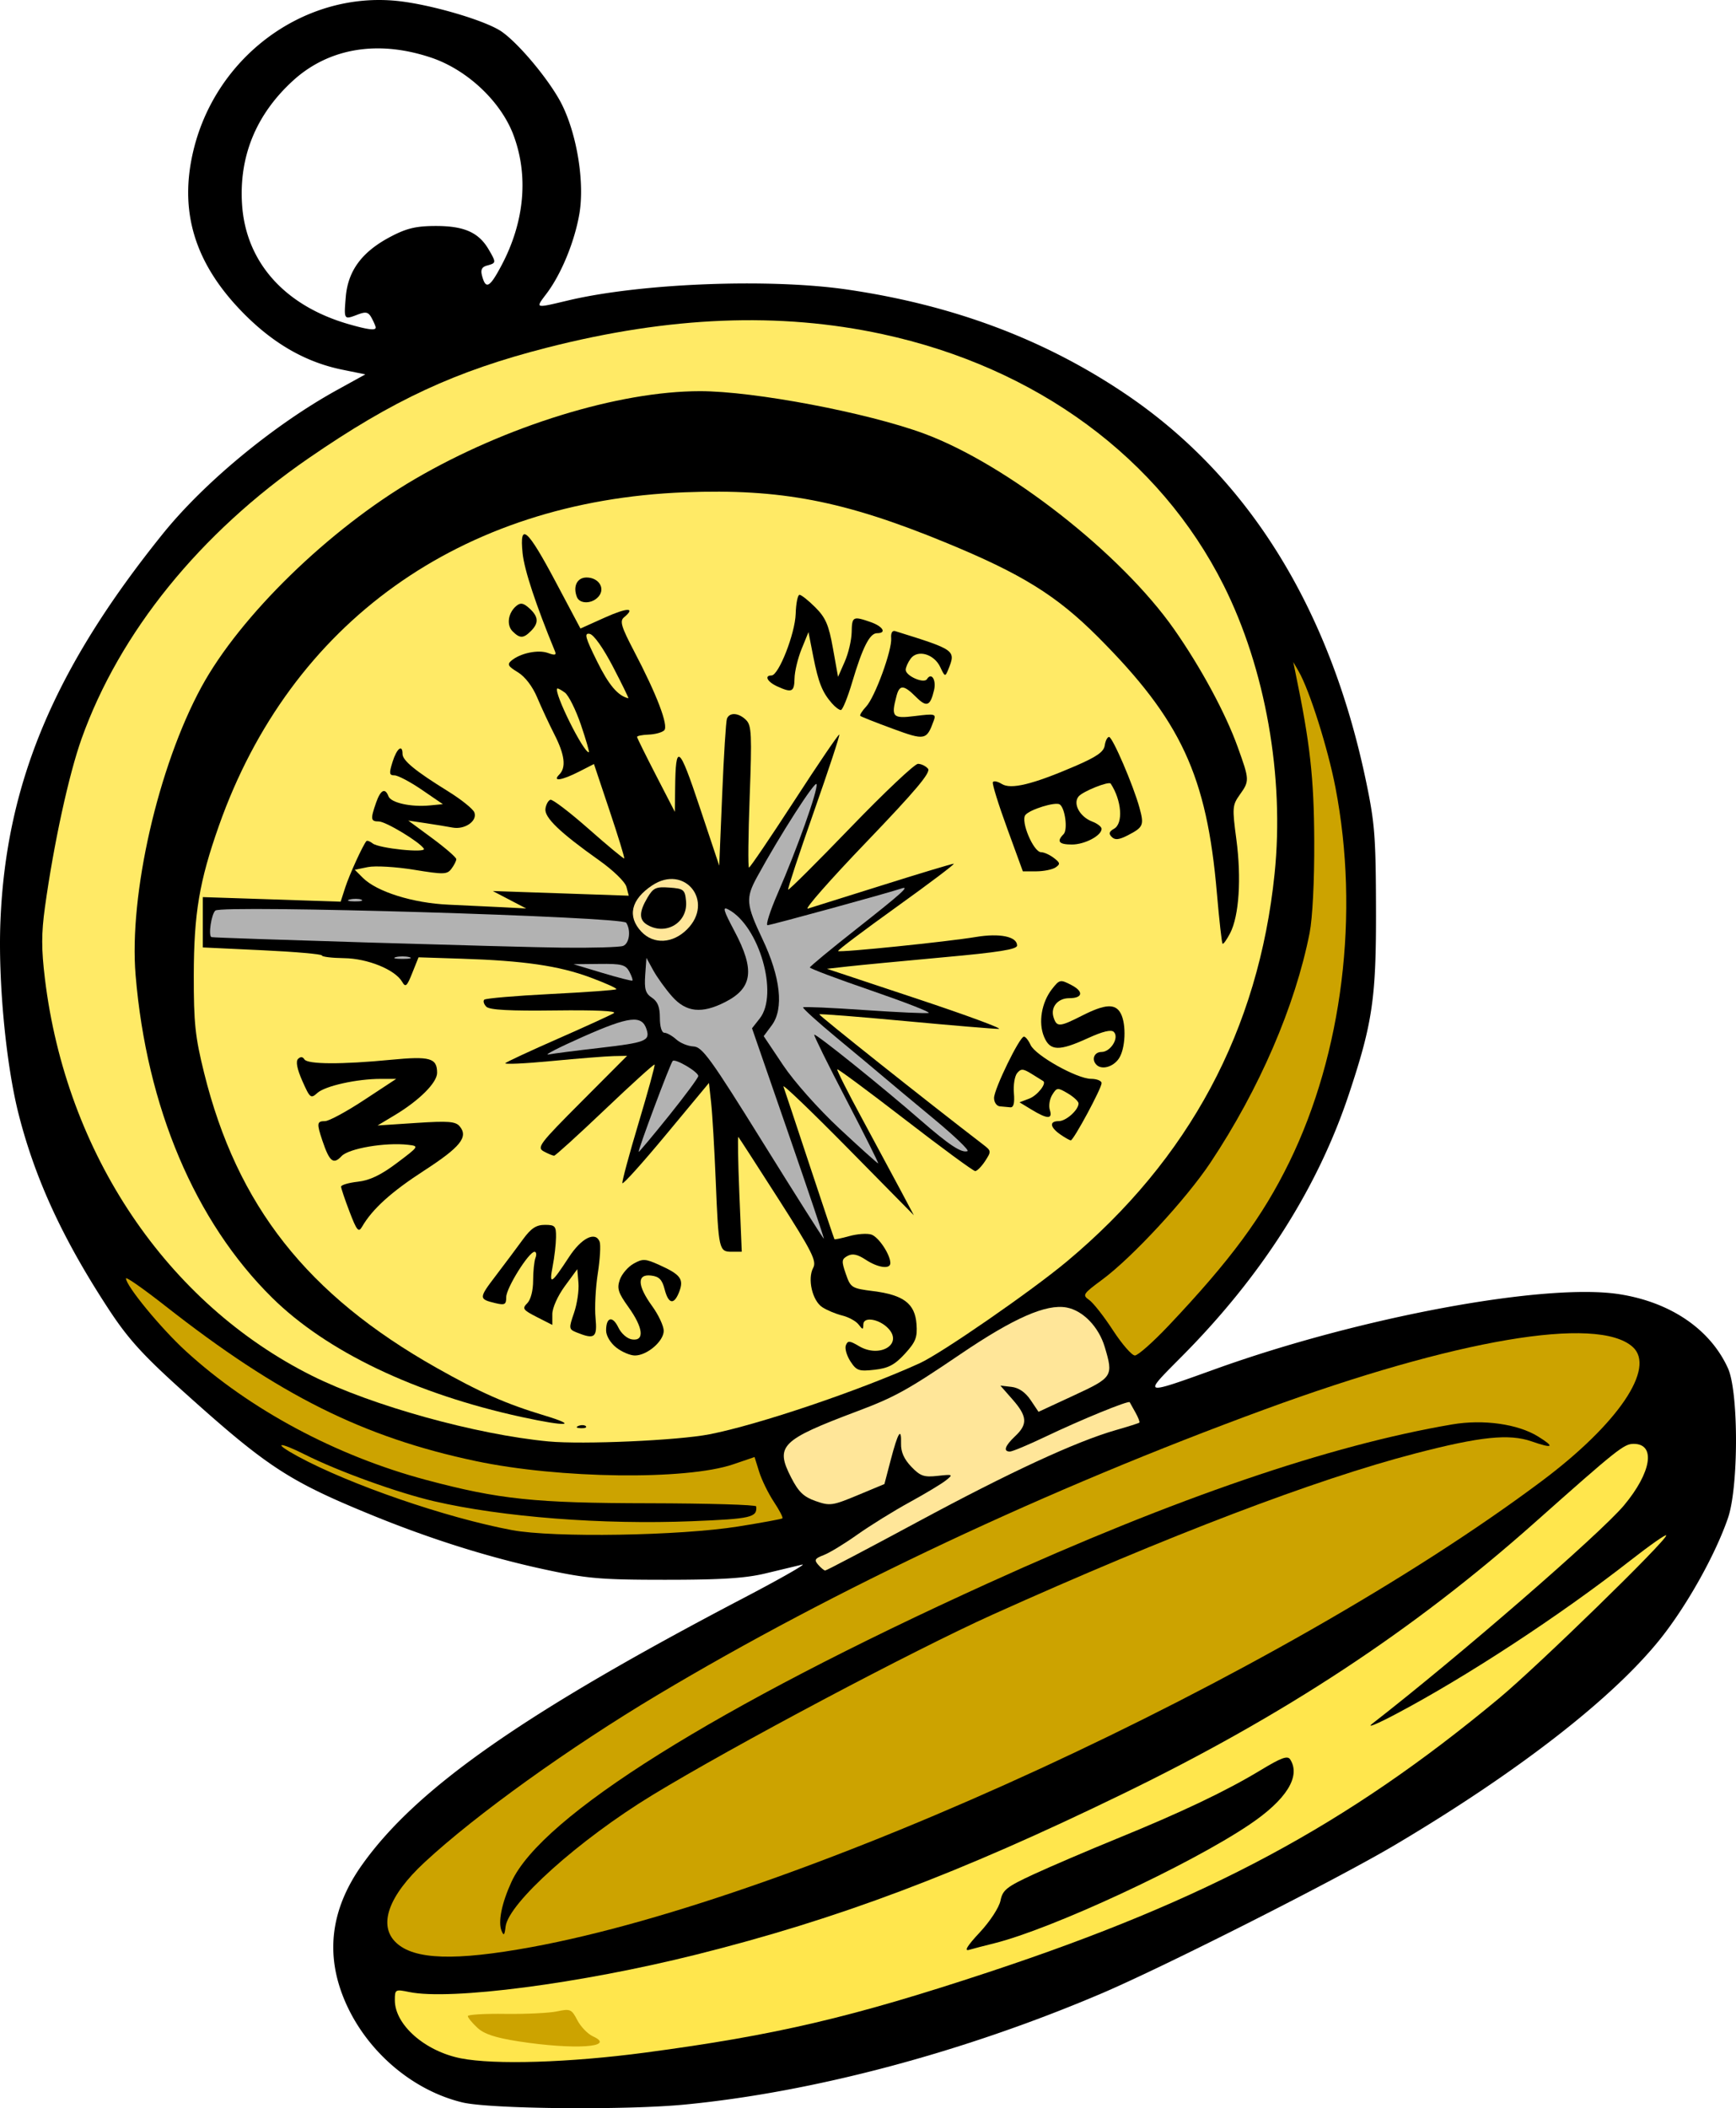
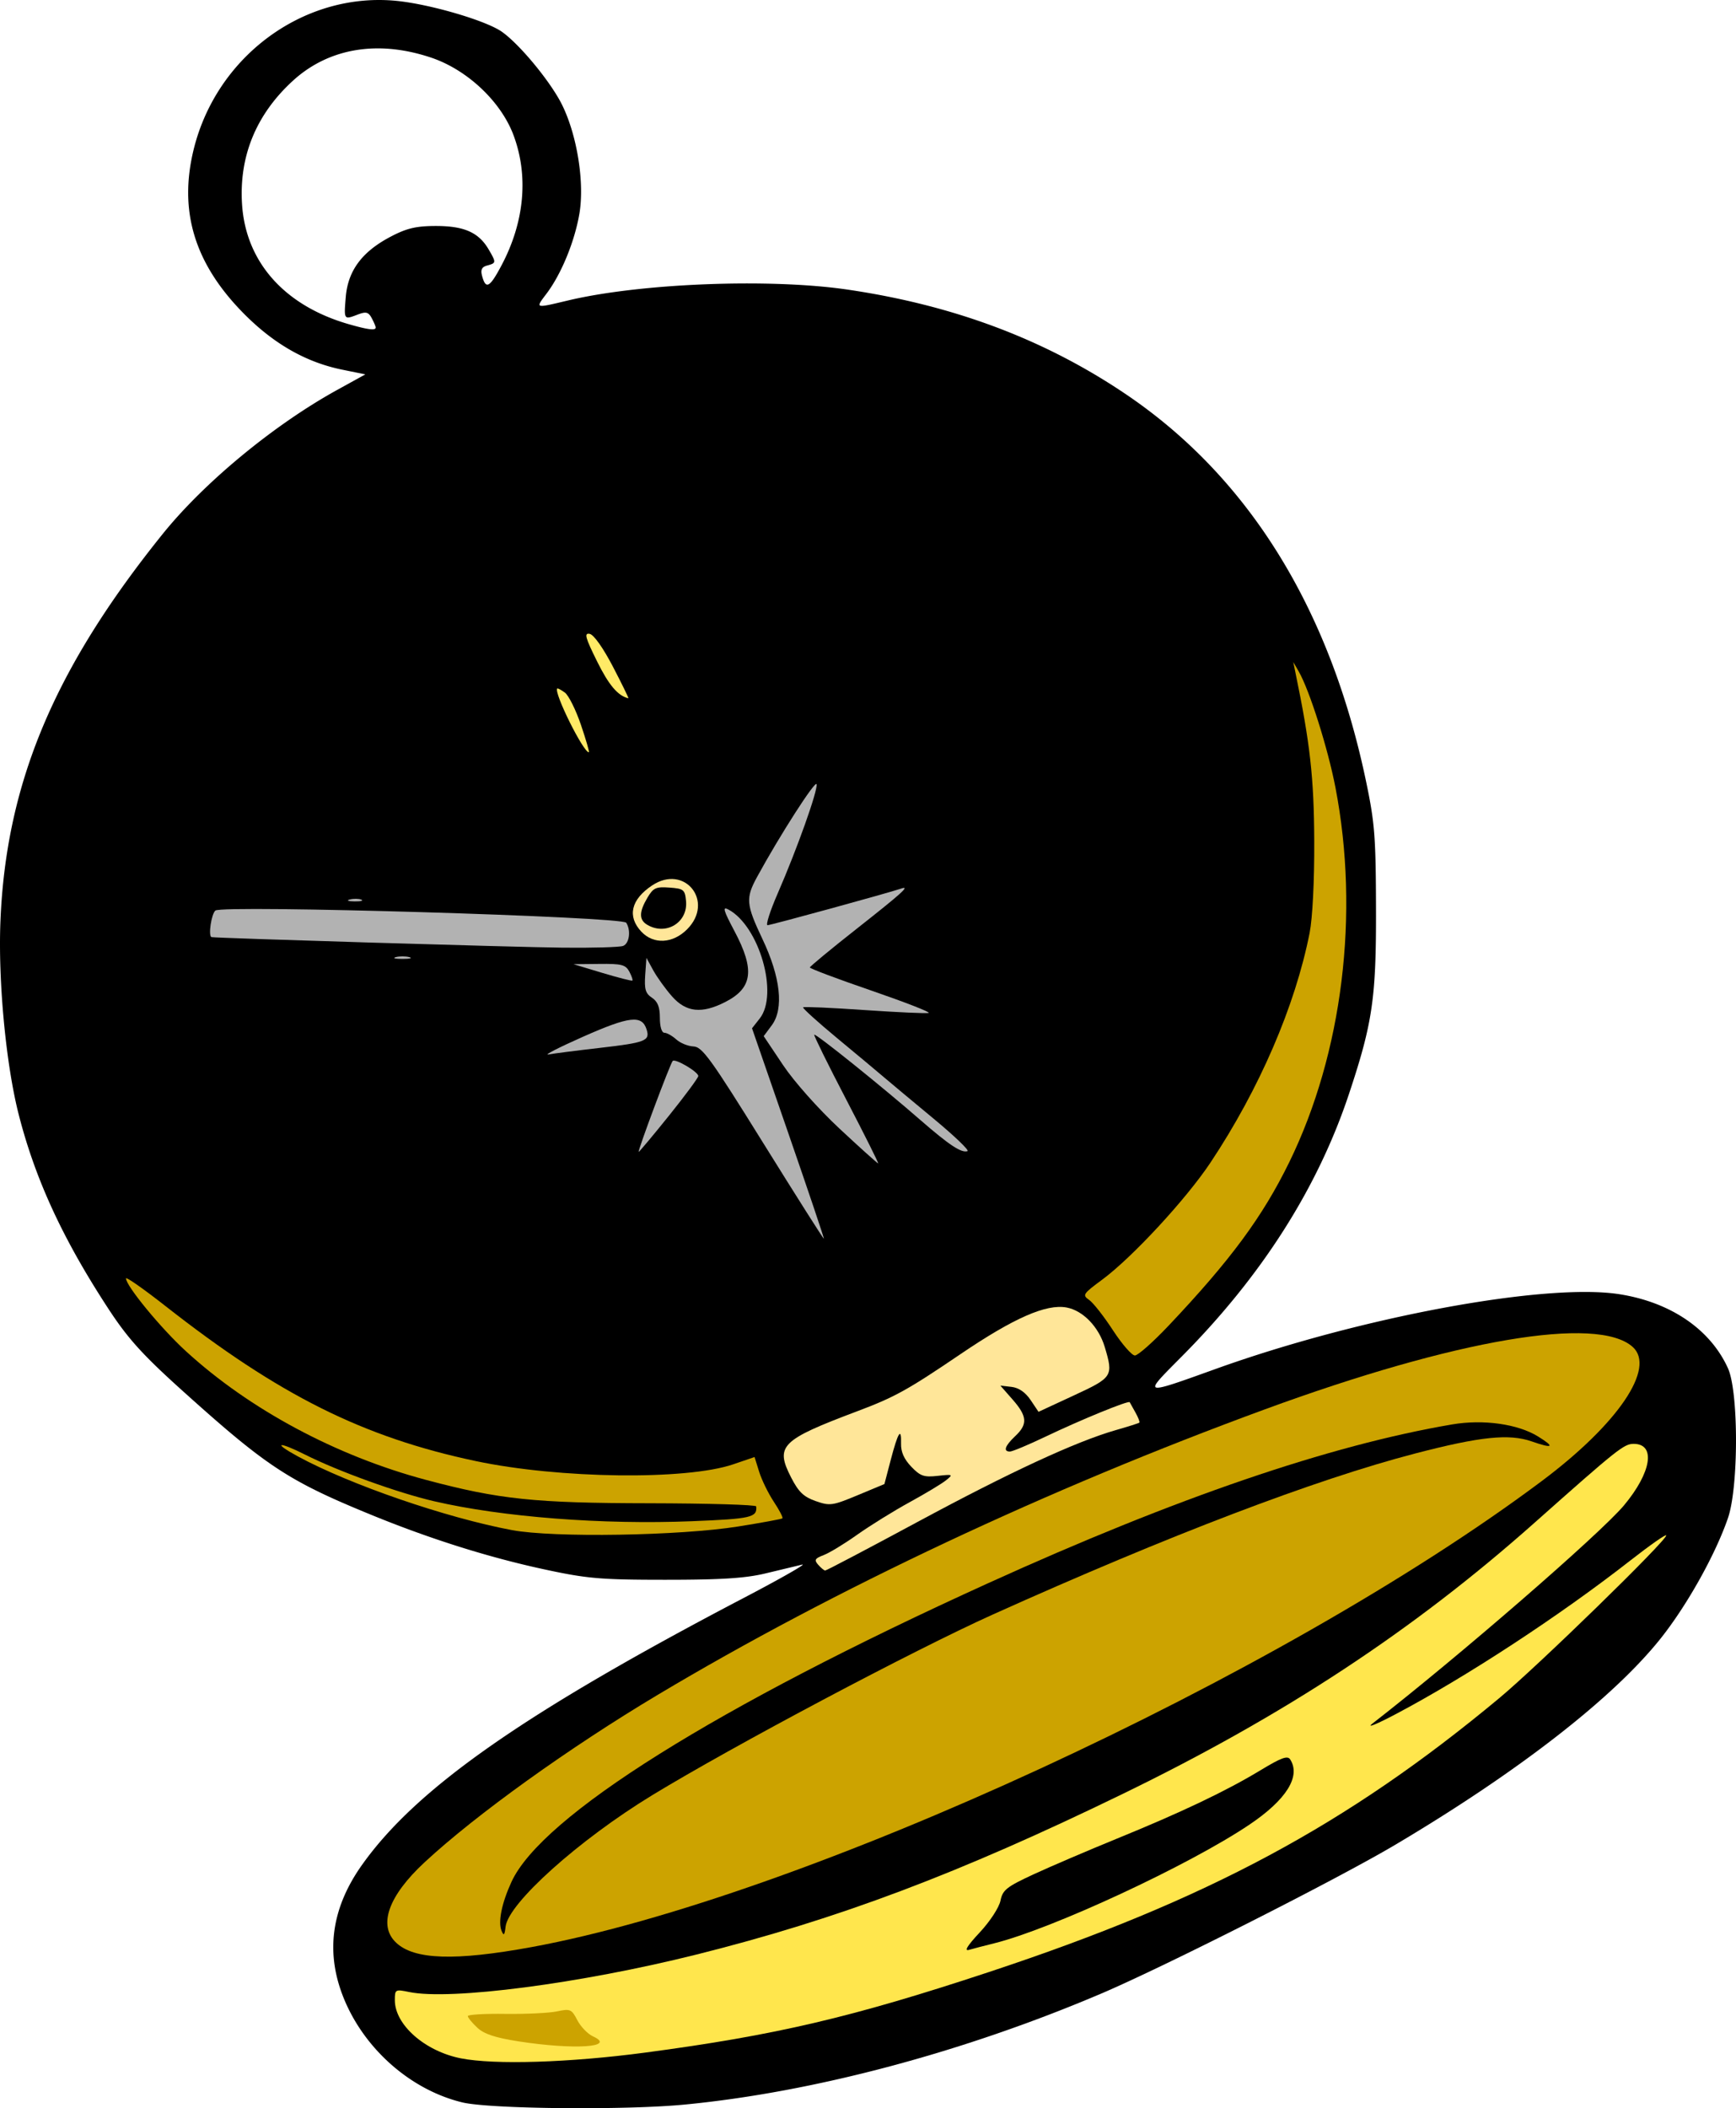
<svg xmlns="http://www.w3.org/2000/svg" viewBox="0 0 451.96 548.74" version="1.0">
  <path d="M97.895.006c-22.024.38-41.935 16.362-47.47 38.876-3.934 16 .187 29.65 12.875 42.562 7.887 8.026 16.311 12.84 25.813 14.78l6.002 1.22-7.409 4.09c-16.427 9.07-34.531 24.02-45.343 37.44-28.298 35.13-40.796 64.94-42.25 100.81-.63 15.53 1.431 37.29 4.75 50.28 4.326 16.95 11.542 32.56 23.468 50.76 4.981 7.59 8.815 11.84 19.156 21.15 22.032 19.84 27.62 23.49 49.248 32.35 15.23 6.23 30.51 11.05 45.07 14.18 11.08 2.39 14.64 2.69 31.5 2.69 14.32 0 20.72-.39 26-1.66 3.84-.92 8.12-1.95 9.5-2.28.03-.01.07-.03.09-.03h.03c.01 0 .03.03.03.03h.03v.03c0 .01-.02.03-.03.04l-.03.03c-.69.67-6.85 4.14-15.12 8.47-57.29 29.98-85.29 49.54-99.5 69.5-7.576 10.62-9.44 21.52-5.599 32.68 4.869 14.15 17.469 25.79 31.659 29.22 7.11 1.72 42.51 2.06 57.94.56 33.58-3.24 72.61-13.64 108.5-28.93 16.55-7.06 61.57-29.84 76.62-38.79 31.86-18.91 56.46-38.03 68.81-53.46 6.91-8.64 14.33-21.89 17.63-31.47 2.79-8.11 2.79-32.85 0-39-4.59-10.11-14.84-17.13-28.13-19.25-19.22-3.07-67.63 5.89-105.43 19.5-9.62 3.46-14.33 5.17-15.35 4.75a.169.169 0 00-.06-.03.332.332 0 01-.13-.16c0-.02.01-.07 0-.09 0-.04-.01-.11 0-.16.26-.99 2.73-3.42 6.78-7.5 20.86-20.96 35.49-43.9 43.66-68.47 6.15-18.49 7.1-24.96 7.03-48.4-.05-18.79-.34-22.33-2.72-33.57-9.5-44.88-30.8-78.95-62.78-100.4-21.04-14.119-44.58-22.932-72.06-26.972-20.27-2.98-53.93-1.674-72.87 2.843-4.6 1.095-6.7 1.618-7.22 1.281-.01-.002-.03.003-.04 0 0-.005-.02-.025-.03-.03 0-.007-.02-.026-.03-.032v-.03c0-.005-.03-.029-.03-.032v-.094c-.01-.442.67-1.329 1.75-2.75 3.86-5.063 7.37-13.542 8.63-20.875 1.38-8.06-.55-20.32-4.47-28.313-2.92-5.953-11.02-15.788-15.72-19.094-4.2-2.949-19.04-7.27-27.72-8.062a46.582 46.582 0 00-5.03-.187zm-.25 12.594c4.63-.093 9.52.706 14.53 2.375 9.41 3.138 18.25 11.425 21.53 20.25 3.95 10.602 2.83 22.571-3.12 33.813-3.11 5.87-4.12 6.412-5.1 2.687-.4-1.54-.03-2.258 1.38-2.625.57-.148 1.01-.29 1.31-.437.07-.039.16-.082.22-.125.01-.01.05-.05.06-.063.01-.006.03-.025.03-.03a.619.619 0 00.16-.281c.01-.033.03-.092.03-.126.02-.549-.49-1.474-1.5-3.188-2.58-4.365-6.37-6.03-13.66-6.03-5.13 0-7.59.573-11.75 2.75-7.51 3.93-11.175 8.862-11.746 15.75-.268 3.226-.396 4.7.125 5.155.031.025.089.076.125.094.49.218 1.396-.132 2.936-.719 2.09-.793 2.73-.62 3.56.938.53.981.98 2.024 1.04 2.406 0 .006-.01.026 0 .031v.031c-.01.013 0 .051 0 .063-.01.006 0 .025 0 .031-.01.006-.03.026-.04.032 0 .005.01.025 0 .031a.17.17 0 01-.03.062c0 .005-.03.027-.03.031-.01.01-.02.024-.03.032 0 .004-.03.027-.03.031a.095.095 0 00-.03.031c-.01.004-.03-.003-.03 0-.02.007-.05.026-.07.032-.01.005-.04.026-.06.031-.05.014-.13.022-.19.031-.88.128-2.91-.29-6.465-1.312-16.68-4.792-26.796-16.137-27.781-31.157-.823-12.544 3.668-23.46 13.25-32.219 5.908-5.399 13.253-8.242 21.376-8.406z" />
  <path d="M168.005 534.254c33.96-4.52 53.69-9.14 89.33-20.92 57-18.85 93.32-38.33 132.96-71.31 10.1-8.4 43.5-40.95 43.5-42.38 0-.43-4.21 2.52-9.36 6.54-18.38 14.37-42.7 30.29-61.14 40.02-4.95 2.61-7.65 3.7-6.01 2.43 22.33-17.34 59.32-49.42 65.51-56.81 7.17-8.57 8.35-16.01 2.52-16.01-2.52 0-4.17 1.31-25.96 20.67-31.43 27.91-65.01 50.01-107.06 70.44-42.73 20.78-74.07 32.58-111 41.82-30.13 7.54-64.01 11.96-74.75 9.75-3.64-.75-3.75-.69-3.75 2.13 0 6.4 7.83 13.28 17.19 15.13 8.79 1.73 28.32 1.12 48.02-1.5z" fill="#ffe64d" />
  <path d="M134.985 531.334c-6.09-.95-8.97-1.91-10.75-3.58-1.34-1.26-2.44-2.6-2.44-3 0-.39 4.39-.65 9.75-.57 5.37.07 11.42-.22 13.46-.65 3.46-.74 3.81-.59 5.3 2.29.87 1.69 2.71 3.59 4.07 4.21 6.21 2.83-4.78 3.56-19.39 1.3z" fill="#cca300" />
  <path d="M255.075 502.974c2.68-2.87 5.04-6.5 5.4-8.27.56-2.79 1.57-3.59 8.73-6.9 4.45-2.05 14.17-6.21 21.59-9.24 16.8-6.85 28.48-12.41 37.38-17.8 5.42-3.28 7.05-3.88 7.73-2.8 2.8 4.41-1.01 10.49-10.61 16.95-15.68 10.56-51.41 27.16-66.5 30.91-2.47.61-5.4 1.37-6.5 1.69-1.36.4-.48-1.05 2.78-4.54z" />
  <path d="M138.355 506.804c70.28-12.9 194.94-70.38 263-121.28 19.91-14.89 29.81-29.5 23.69-34.96-9.2-8.21-46.06-1.95-95.75 16.27-56.49 20.71-111.99 46.8-158 74.27-23.11 13.8-47.32 31.17-60.71 43.58-9.49 8.78-12.23 16.49-7.44 20.98 4.72 4.44 15.36 4.78 35.21 1.14z" fill="#cca300" />
  <path d="M130.575 502.554c-.95-2.32.04-7.19 2.59-12.74 7.89-17.14 53.24-45.55 124.13-77.75 48.88-22.21 88.86-35.88 120.77-41.31 8.12-1.38 17.09-.12 22.36 3.14 4.5 2.78 3.92 3.23-1.66 1.28-5.88-2.04-13.36-1.27-30.31 3.14-26.09 6.79-64.08 21.27-109.98 41.92-20.74 9.34-67.56 34.17-88.71 47.05-19.06 11.62-37.44 28.1-38.14 34.21-.26 2.24-.47 2.46-1.05 1.06z" />
  <path d="M238.825 396.164c24.08-12.98 41.26-20.93 51.61-23.91 3.22-.92 6.01-1.81 6.18-1.96.18-.15-.27-1.34-1-2.63-.72-1.29-1.4-2.5-1.5-2.69-.27-.53-12.77 4.59-21.93 8.97-4.46 2.13-8.62 3.87-9.25 3.87-1.82 0-1.32-1.47 1.36-4 3.31-3.1 3.16-5.18-.67-9.54l-3.18-3.62 2.9.33c1.89.22 3.6 1.4 4.96 3.41l2.07 3.08 9.21-4.27c10.11-4.68 10.31-5 8.03-12.61-1.57-5.24-5.66-9.47-9.92-10.27-5.3-.99-13.75 2.72-27.63 12.13-13.72 9.31-17.14 11.21-26.83 14.85-19.98 7.52-21.49 9.04-17.25 17.3 1.91 3.72 3.25 5.01 6.36 6.1 3.72 1.3 4.37 1.21 10.93-1.52l6.98-2.91 1.64-6.26c1.9-7.26 2.81-8.71 2.69-4.26-.06 2.14.78 4.04 2.65 5.99 2.36 2.47 3.31 2.8 6.9 2.4 3.96-.44 4.07-.38 2.16 1.15-1.1.89-5.37 3.46-9.5 5.72-4.12 2.25-10.22 6.04-13.56 8.4-3.33 2.37-7.29 4.78-8.79 5.35-2.31.88-2.53 1.27-1.44 2.51.71.81 1.53 1.49 1.82 1.51s11.09-5.66 24-12.62z" fill="#ffe699" />
  <path d="M192.295 397.304c6.05-.97 11.18-1.91 11.4-2.1s-.78-2.13-2.23-4.31c-1.44-2.18-3.16-5.69-3.82-7.81l-1.2-3.84-5.57 1.9c-12.22 4.16-45.23 3.75-66.96-.84-29.36-6.2-51.244-17.13-80.866-40.38-5.637-4.42-10.25-7.66-10.25-7.18 0 1.94 9.096 13 15.568 18.92 16.553 15.17 39.122 27.27 62.518 33.52 19.03 5.08 28.28 6.05 58.16 6.09 15.26.03 27.79.39 27.83.82.28 2.87-1.28 3.23-16.66 3.85-23.32.95-49.42-1.07-67.22-5.2-9.47-2.2-24.94-7.79-33.547-12.12-7.065-3.55-8.605-3.19-1.904.45 13.561 7.36 38.601 15.98 55.751 19.19 10.81 2.02 43.74 1.49 59-.96z" fill="#cca300" />
-   <path d="M184.725 373.324c12.78-2.5 39.01-11.36 54.7-18.49 5.61-2.54 29.15-18.82 38.37-26.53 31.85-26.62 49.86-60.26 54.04-100.9 2.6-25.24-2.39-53.4-13.28-75.09-16.62-33.09-48.67-56.67-88.81-65.343-26.82-5.792-55.32-4.653-87.22 3.488-23.9 6.095-40.17 13.635-62.217 28.835-28.284 19.49-49.172 45.29-59.054 72.94-3.333 9.33-7.264 27.38-9.547 43.85-.948 6.84-.951 10.93-.016 18.64 5.517 45.53 31.771 84.52 69.608 103.4 15.596 7.77 42.606 15.27 61.496 17.06 8.97.84 33.69-.25 41.93-1.86z" fill="#ffea66" />
  <path d="M150.615 371.134c.72-.29 1.58-.25 1.91.08.34.33-.25.57-1.31.53-1.16-.05-1.4-.29-.6-.61zM135.795 368.824c-27.7-6.03-50.765-17.05-64.95-31.05-20.058-19.79-32.678-49.6-35.542-83.96-1.747-20.95 5.873-54.29 17.137-75 10.08-18.52 33.233-41.07 55.555-54.11 23.72-13.85 53.03-22.89 74.27-22.89 14.04 0 43.49 5.58 58.27 11.03 21.63 7.99 51.34 31.23 65.16 50.97 6.93 9.9 13.38 21.83 16.54 30.63 3.09 8.58 3.1 8.81.52 12.43-1.92 2.7-1.97 3.39-.87 11.63 1.34 10.13.7 19.9-1.62 24.38-.89 1.72-1.78 2.95-1.98 2.75s-.87-6.17-1.48-13.25c-2.63-30.52-9.34-44.95-30.97-66.61-10.79-10.81-19.91-16.45-39.75-24.6-26.38-10.84-42.84-14-67.79-13.04-58.39 2.25-102.65 33.94-121.32 86.85-5.09 14.42-6.495 22.79-6.523 38.83-.021 12.47.356 16.04 2.688 25.45 8.572 34.57 26.858 57.77 60.495 76.75 11.48 6.48 18.05 9.38 28.16 12.43 9.03 2.73 5.76 2.93-6 .38z" />
  <path d="M221.405 354.344c-.96-1.48-1.5-3.35-1.19-4.17.49-1.28.96-1.25 3.45.22 5.31 3.14 11.39-.42 7.7-4.51-2.31-2.55-6.56-3.31-6.6-1.18-.03 1.47-.14 1.47-1.25.03-.67-.87-2.57-1.91-4.22-2.32-1.65-.4-3.99-1.37-5.2-2.16-2.61-1.69-3.93-7.37-2.38-10.27.94-1.77-.3-4.23-9.02-17.86-5.56-8.69-10.27-15.98-10.47-16.19s-.08 6.43.26 14.75l.63 15.13h-2.59c-3.34 0-3.45-.47-4.19-18.5-.34-8.25-.87-17.35-1.19-20.22l-.57-5.22-11.14 13.41c-6.12 7.38-11.25 13.08-11.4 12.68-.14-.4 1.75-7.44 4.21-15.64s4.34-15.06 4.17-15.23-5.99 5.1-12.93 11.71c-6.95 6.61-12.89 12.01-13.22 12.01s-1.53-.49-2.66-1.1c-1.92-1.03-1.23-1.94 9.8-13l11.86-11.9-3.48.07c-1.92.04-9.22.62-16.22 1.29-7.01.67-12.41.91-12 .55.4-.37 6.58-3.24 13.73-6.38s13.68-6.13 14.5-6.63c.95-.58-4.73-.84-15.25-.71-11.81.15-17.09-.13-17.93-.97-.65-.65-.89-1.47-.54-1.83.36-.35 8.15-1.02 17.32-1.48s16.85-1.02 17.07-1.24c.23-.22-2.84-1.61-6.81-3.08-8.15-3.02-17.26-4.35-33.52-4.87l-11.17-.36-1.63 4.07c-1.39 3.5-1.76 3.83-2.63 2.32-1.83-3.18-8.98-6.09-15.15-6.17-3.159-.04-5.747-.36-5.75-.7-.003-.35-6.981-.96-15.506-1.36l-15.5-.73v-13.1l17.944.59 17.944.6 1.191-3.69c1.07-3.31 4.617-11.08 5.517-12.08.2-.21.93.06 1.63.61 1.64 1.3 14.07 2.57 13.33 1.37-1.08-1.74-9.92-7.09-11.73-7.09-2.13 0-2.21-.58-.73-4.85 1.18-3.39 2.36-4.01 3.24-1.7.65 1.69 5.85 2.85 10.73 2.38l3.43-.33-5.48-3.75c-3.02-2.06-6.22-3.75-7.1-3.75-1.39 0-1.46-.49-.52-3.5 1.1-3.52 2.6-4.72 2.6-2.07 0 1.7 3.33 4.44 11.78 9.67 3.46 2.14 6.57 4.63 6.92 5.54.85 2.23-2.48 4.55-5.68 3.95-1.38-.26-4.54-.78-7.02-1.15l-4.5-.67 6.25 4.61c3.44 2.54 6.25 4.99 6.25 5.43 0 .45-.56 1.56-1.25 2.48-1.14 1.53-1.98 1.55-9.78.28-4.7-.77-10.08-1.08-11.97-.7l-3.43.7 2.1 2.1c3.63 3.63 13.04 6.58 22.33 6.99 4.68.21 11.14.52 14.35.68l5.85.31-4.35-2.27-4.35-2.27 17.7.6 17.7.61-.6-2.29c-.34-1.3-3.44-4.31-7.11-6.91-10.27-7.28-14.32-11.18-13.98-13.45.16-1.1.74-2.15 1.29-2.32s5.04 3.25 9.98 7.61 9.1 7.81 9.24 7.66c.14-.14-1.57-5.73-3.81-12.41l-4.07-12.16-3.88 1.98c-4.49 2.29-7.06 2.68-5.16.77 1.85-1.84 1.45-5.14-1.26-10.45-1.36-2.67-3.37-6.98-4.47-9.59-1.22-2.91-3.17-5.46-5.05-6.6-2.57-1.56-2.84-2.06-1.64-3.05 2.33-1.94 6.97-2.89 9.49-1.96 1.75.65 2.22.55 1.84-.39-5.04-12.25-8-21.21-8.45-25.59-.85-8.25 1.24-6.42 8.65 7.54l6.41 12.07 6.34-2.85c5.91-2.65 8.15-2.67 4.98-.04-1.13.94-.67 2.46 2.6 8.71 5.99 11.41 9.07 19.5 7.89 20.68-.55.55-2.38 1.05-4.06 1.11-1.69.06-3.04.34-3.01.61.02.28 2.25 4.78 4.94 10l4.9 9.5.07-6c.13-12.1.98-11.47 6.38 4.72l5.1 15.28.77-18.5c.42-10.17.98-19.06 1.24-19.75.67-1.73 3.09-1.56 5 .36 1.41 1.4 1.52 3.86.92 20-.38 10.12-.46 18.39-.18 18.39s5.61-7.86 11.85-17.47c6.23-9.61 11.48-17.33 11.66-17.15.19.18-2.81 9.26-6.65 20.18s-6.84 20-6.66 20.18 7.51-7.12 16.28-16.21 16.65-16.53 17.51-16.53 2.04.57 2.62 1.27c.79.95-3.21 5.7-16.1 19.14-9.44 9.83-16.26 17.6-15.18 17.27 1.09-.33 9.89-3.1 19.57-6.14 9.68-3.05 17.96-5.54 18.4-5.54s-6.23 5.04-14.82 11.2-15.47 11.34-15.28 11.53c.44.44 28.42-2.42 35.91-3.67 6.19-1.03 10.69-.1 10.69 2.23 0 1-4.75 1.76-19.25 3.07-10.58.97-21.72 2.03-24.75 2.37l-5.5.62 23.5 7.81c12.93 4.3 22.47 7.82 21.21 7.83s-12.22-.91-24.35-2.04c-12.14-1.14-22.2-1.92-22.35-1.75-.21.23 27.76 22.47 42.72 33.95 2.06 1.58 2.08 1.74.44 4.25-.94 1.43-2.1 2.6-2.58 2.6s-8.69-6.02-18.23-13.39c-9.55-7.37-17.5-13.26-17.68-13.1-.18.17 2.68 5.86 6.36 12.65 3.67 6.79 8.23 15.27 10.13 18.84l3.45 6.5-17.24-17.5c-9.49-9.62-17-16.82-16.71-16 .3.83 3.37 10.05 6.82 20.5 3.46 10.45 6.36 19.1 6.46 19.23.09.12 1.84-.24 3.89-.81 2.06-.57 4.62-.75 5.71-.4 1.88.6 4.95 5.21 4.95 7.43 0 1.67-3.23 1.22-6.43-.89-2.11-1.39-3.42-1.67-4.69-.99-1.58.85-1.63 1.34-.47 4.69 1.25 3.61 1.5 3.77 7.19 4.49 7.84.99 10.82 3.26 11.21 8.56.26 3.48-.2 4.66-3.03 7.75-2.65 2.88-4.29 3.75-7.87 4.15-4.09.46-4.71.25-6.3-2.18z" />
  <path d="M205.235 294.954l-9.45-27.31 2.01-2.55c4.98-6.33-.13-24.07-8.17-28.37-1.6-.86-1.31.17 1.61 5.67 5.33 10.06 4.71 14.78-2.43 18.42-6.11 3.12-10.21 2.68-13.88-1.51-1.7-1.93-3.88-4.97-4.86-6.75l-1.77-3.24-.32 4.5c-.25 3.65.07 4.76 1.75 5.87 1.51 1 2.07 2.44 2.07 5.26 0 2.29.48 3.87 1.18 3.87.64 0 2.02.78 3.07 1.72 1.04.95 3.07 1.78 4.5 1.84 2.29.1 4.5 3.16 18.18 25.17 8.57 13.78 15.66 24.98 15.77 24.88.1-.09-4.06-12.45-9.26-27.47z" fill="#b2b2b2" />
  <path d="M220.325 286.214c-4.76-9.13-8.51-16.74-8.34-16.9.38-.37 17.69 13.54 27.62 22.2 7.53 6.55 10.69 8.64 12.28 8.11.54-.18-3.42-3.97-8.8-8.43s-11.14-9.26-12.79-10.67c-1.65-1.42-7.18-6.03-12.29-10.26s-9.12-7.86-8.92-8.07c.21-.21 7.43.11 16.05.71 8.61.59 16.11.93 16.65.75.55-.19-6.2-2.81-14.99-5.84-8.8-3.02-15.97-5.72-15.95-6 .02-.27 5.46-4.77 12.09-9.99 12.01-9.46 14.13-11.38 11.67-10.54-3.44 1.17-33.95 9.53-34.78 9.53-.52 0 .66-3.71 2.64-8.25 5.09-11.69 10.47-26.82 10.13-28.44-.26-1.22-9.65 13.4-15.5 24.15-3.01 5.51-2.86 7.14 1.4 16.13 4.73 9.96 5.62 18.14 2.45 22.44l-2.12 2.85 5.04 7.53c2.88 4.31 9.16 11.37 14.72 16.56 5.33 4.97 9.85 9.03 10.04 9.03s-3.55-7.47-8.3-16.6zM174.195 290.354c4.18-5.2 7.6-9.83 7.6-10.28 0-1.08-5.98-4.61-6.66-3.93-.64.65-9.25 23.67-8.85 23.67.16 0 3.72-4.25 7.91-9.46zM155.955 272.774c12.15-1.4 13.33-1.86 12.38-4.83-1.21-3.83-4.46-3.45-16.54 1.9-6.32 2.8-10.37 4.88-9 4.62 1.38-.26 7.3-1.02 13.16-1.69zM163.845 252.904c-.97-1.81-2.01-2.08-7.83-2.01l-6.72.07 7.5 2.26c4.13 1.24 7.65 2.14 7.84 2.01.18-.13-.18-1.18-.79-2.33zM106.545 249.124c-.96-.25-2.53-.25-3.5 0-.96.26-.17.46 1.75.46 1.93 0 2.72-.2 1.75-.46zM162.215 246.214c1.64-.63 2.1-4.04.82-6.04-1.03-1.59-105.13-4.69-106.96-3.17-1.045.87-1.896 6.58-1.026 6.91.678.26 79.096 2.62 91.416 2.75 7.79.09 14.88-.12 15.75-.45z" fill="#b2b2b2" />
  <path d="M178.875 241.894c7.23-7.23-.62-17.08-9.1-11.43-5.51 3.66-6.53 8.07-2.8 12.04 3.17 3.37 8.18 3.12 11.9-.61z" fill="#ffe699" />
  <path d="M168.545 240.734c-2.21-1.29-2.21-3.32 0-7.06 1.53-2.59 2.22-2.91 5.75-2.65 3.7.27 4.03.54 4.31 3.49.54 5.55-5.15 9.08-10.06 6.22z" />
  <path d="M94.065 234.164c-.67-.28-2.02-.29-2.997-.04-.973.25-.419.48 1.227.5 1.65.02 2.45-.19 1.77-.46z" fill="#b2b2b2" />
  <path d="M151.255 188.694c-1.33-3.92-3.22-7.71-4.19-8.42s-1.87-1.19-1.99-1.06c-.97.97 6.78 16.6 8.23 16.6.21 0-.72-3.2-2.05-7.12zM159.595 173.564c-2.57-4.93-5.01-8.38-6.08-8.58-1.48-.27-1.16.93 1.94 7.18 3.05 6.17 5.42 8.96 8.14 9.59.16.03-1.64-3.65-4-8.19z" fill="#ffea66" />
  <path d="M160.435 350.744c-1.52-1.2-2.64-3.07-2.64-4.44 0-3.51 1.69-3.91 3.2-.76.75 1.57 2.29 2.91 3.56 3.09 3.31.48 2.92-3.05-.94-8.42-2.69-3.75-3.04-4.86-2.24-7.14.52-1.48 2.14-3.36 3.59-4.17 2.37-1.33 3.04-1.3 6.74.37 5.48 2.47 6.37 3.68 5.14 6.92-1.35 3.54-2.81 3.3-3.82-.63-.65-2.52-1.44-3.32-3.53-3.56-3.71-.44-3.6 2.59.3 7.97 1.65 2.28 3 5.17 3 6.42 0 2.71-4.34 6.42-7.5 6.42-1.22 0-3.41-.93-4.86-2.07zM150.145 346.824c-2.07-.84-2.1-1.04-.7-5.1.8-2.33 1.32-5.84 1.15-7.8l-.3-3.58-3.25 4.43c-1.85 2.53-3.25 5.65-3.25 7.26v2.82l-4.03-2.05c-3.62-1.85-3.88-2.22-2.5-3.59.91-.91 1.53-3.31 1.53-5.89 0-2.39.28-5.05.61-5.92.34-.87.22-1.58-.25-1.58-1.47 0-7.36 9.42-7.36 11.78 0 1.95-.37 2.16-2.75 1.6-4.46-1.07-4.46-1.27.06-7.2 2.38-3.13 5.56-7.37 7.06-9.44 2.09-2.86 3.43-3.75 5.69-3.75 2.66 0 2.94.31 2.9 3.25-.02 1.79-.42 5.2-.88 7.58-.96 4.98-.38 4.64 4.26-2.45 3.24-4.97 6.9-6.8 7.98-3.99.31.82.1 4.53-.48 8.24-.58 3.72-.85 8.93-.59 11.57.49 5.16-.2 5.7-4.9 3.81zM90.998 315.384c-1.209-3.16-2.199-6.1-2.199-6.52 0-.43 1.962-1.01 4.356-1.28 3.12-.35 6.02-1.74 10.19-4.88 5.78-4.35 5.8-4.39 2.9-4.73-5.93-.68-15.458.94-17.337 2.96-2.113 2.27-3.123 1.45-4.964-4.01-1.531-4.55-1.457-5.11.675-5.11 1.001 0 5.582-2.47 10.176-5.5l8.36-5.5h-4.04c-6.21 0-14.474 1.84-16.487 3.66-1.711 1.55-1.928 1.37-3.914-3.11-1.374-3.11-1.763-5.1-1.121-5.74.641-.64 1.213-.6 1.652.11.811 1.31 9.688 1.36 22.52.11 10.2-.98 12.03-.47 12.03 3.4 0 2.55-4.61 7.16-11 11l-4.5 2.7 10.05-.66c8.4-.55 10.26-.4 11.34.89 2.3 2.77.18 5.39-9.29 11.53-8.58 5.56-13.45 9.97-16.15 14.62-.9 1.55-1.37.98-3.247-3.94zM276.025 295.264c-2.71-1.9-2.88-3.45-.38-3.45 1.9 0 5.15-2.91 5.15-4.61 0-.52-1.26-1.7-2.79-2.61-2.67-1.57-2.86-1.55-4.05.35-.69 1.1-.97 2.87-.64 3.94.79 2.46-.61 2.45-4.68-.02l-3.21-1.95 2.55-.97c2.1-.8 4.61-3.98 3.6-4.57-.15-.09-1.47-.91-2.93-1.82-2.28-1.42-2.83-1.46-3.83-.25-.65.78-1.03 3.12-.85 5.21.22 2.58-.07 3.77-.92 3.7-.68-.05-1.92-.16-2.75-.25-.82-.08-1.5-1.06-1.5-2.17 0-2.32 6.65-15.98 7.78-15.98.41 0 1.19.98 1.74 2.18 1.24 2.73 12.07 8.8 15.73 8.81 1.52.01 2.75.51 2.75 1.12 0 1.36-7.29 14.88-8.02 14.89-.29 0-1.53-.7-2.75-1.55zM285.465 277.154c-1.37-1.37-.6-3.34 1.3-3.34 2.39 0 4.69-3.74 3.21-5.22-.67-.67-2.88-.14-6.71 1.61-7.57 3.47-9.9 3.39-11.46-.37-1.53-3.69-.64-8.93 2.09-12.41 1.95-2.48 2.16-2.53 5-1.05 3.3 1.7 3.03 3.44-.53 3.44-2.99 0-4.91 2.34-4.08 4.96s1.54 2.57 7.51-.46c5.93-3 8.58-3.15 9.97-.56 1.54 2.87 1.25 9.31-.52 11.84-1.51 2.15-4.41 2.93-5.78 1.56zM262.195 215.554c-2.26-6.18-3.93-11.56-3.71-11.97.23-.4 1.27-.19 2.32.47 2.38 1.49 7.99.13 18.94-4.58 5.77-2.48 7.63-3.77 7.87-5.45.18-1.21.68-2.21 1.12-2.21.91 0 6.33 12.61 7.92 18.41 1.25 4.56 1.03 5.09-3.03 7.19-2.3 1.18-3.34 1.29-4.19.43s-.69-1.4.61-2.14c2.44-1.37 1.98-7.39-.88-11.74-.47-.7-7.24 2-8.36 3.34-1.55 1.88.31 5.3 3.56 6.54 1.34.51 2.43 1.36 2.43 1.89 0 1.76-4.39 4.08-7.72 4.08-3.4 0-4.06-.81-2.17-2.7 1.14-1.14.38-6.88-1.03-7.75-1.15-.71-7.71 1.31-8.91 2.75-1.32 1.6 2.1 9.7 4.09 9.7.75 0 2.24.67 3.3 1.49 1.68 1.28 1.74 1.61.44 2.48-.82.55-3.07 1-5 1.01h-3.5l-4.1-11.24zM232.325 189.644c-4.38-1.61-8.14-3.1-8.35-3.31s.48-1.31 1.53-2.43c2.3-2.47 6.76-14.69 6.51-17.8-.12-1.35.29-2.06 1.05-1.83 15.79 4.92 15.84 4.96 13.79 10.04-.77 1.89-.88 1.85-2.06-.67-1.6-3.43-5.91-4.66-7.71-2.21-.71.97-1.29 2.28-1.29 2.91 0 1.6 4.76 3.68 5.54 2.42 1.15-1.86 2.47.19 1.84 2.87-.99 4.19-1.93 4.54-4.71 1.76-3.16-3.16-4.26-3.23-5.04-.33-1.49 5.59-1.08 6.04 4.87 5.3 5.04-.63 5.44-.54 4.83 1.13-1.89 5.22-2.26 5.29-10.8 2.15zM216.585 183.064c-2.51-2.87-3.52-5.41-4.85-12.15l-1.25-6.39-1.79 4.39c-.98 2.42-1.81 5.87-1.84 7.65-.06 3.55-.68 3.84-4.51 2.09-2.57-1.17-3.44-2.84-1.49-2.84 1.87 0 6.14-10.88 6.3-16.06.08-2.71.53-4.93.99-4.93.47-.01 2.32 1.46 4.12 3.26 2.69 2.69 3.51 4.59 4.59 10.68l1.33 7.41 1.73-3.93c.96-2.16 1.77-5.61 1.81-7.68.08-4.11.33-4.25 4.93-2.65 3.25 1.14 4.27 2.9 1.67 2.9-1.9 0-3.77 3.7-6.46 12.75-1.18 3.99-2.51 7.25-2.95 7.25s-1.49-.78-2.33-1.75zM133.455 164.334c-1.65-1.65-1.18-4.83.97-6.62 1.1-.92 1.84-.78 3.39.62 2.39 2.16 2.51 3.82.41 5.91-1.95 1.96-2.88 1.97-4.77.09zM150.185 155.374c-1.07-2.77.07-5.06 2.52-5.06 3.15 0 4.94 2.78 3.16 4.92-1.64 1.98-4.95 2.06-5.68.14z" />
  <path d="M304.225 345.064c16.18-17.1 24.49-28.37 31.45-42.6 13.86-28.38 18.33-64.64 12.01-97.45-1.96-10.19-6.76-25.36-9.55-30.2l-1.44-2.5.56 2.73c3.83 18.46 4.83 27.4 4.9 43.77.05 10.48-.44 20.11-1.2 24-3.75 19.02-13.09 40.67-25.82 59.8-6.34 9.52-20.34 24.66-28.17 30.45-5.04 3.72-5.23 4.02-3.4 5.3 1.07.75 3.86 4.31 6.2 7.91 2.35 3.6 4.91 6.54 5.7 6.54.78 0 4.72-3.48 8.76-7.75z" fill="#cca300" />
</svg>